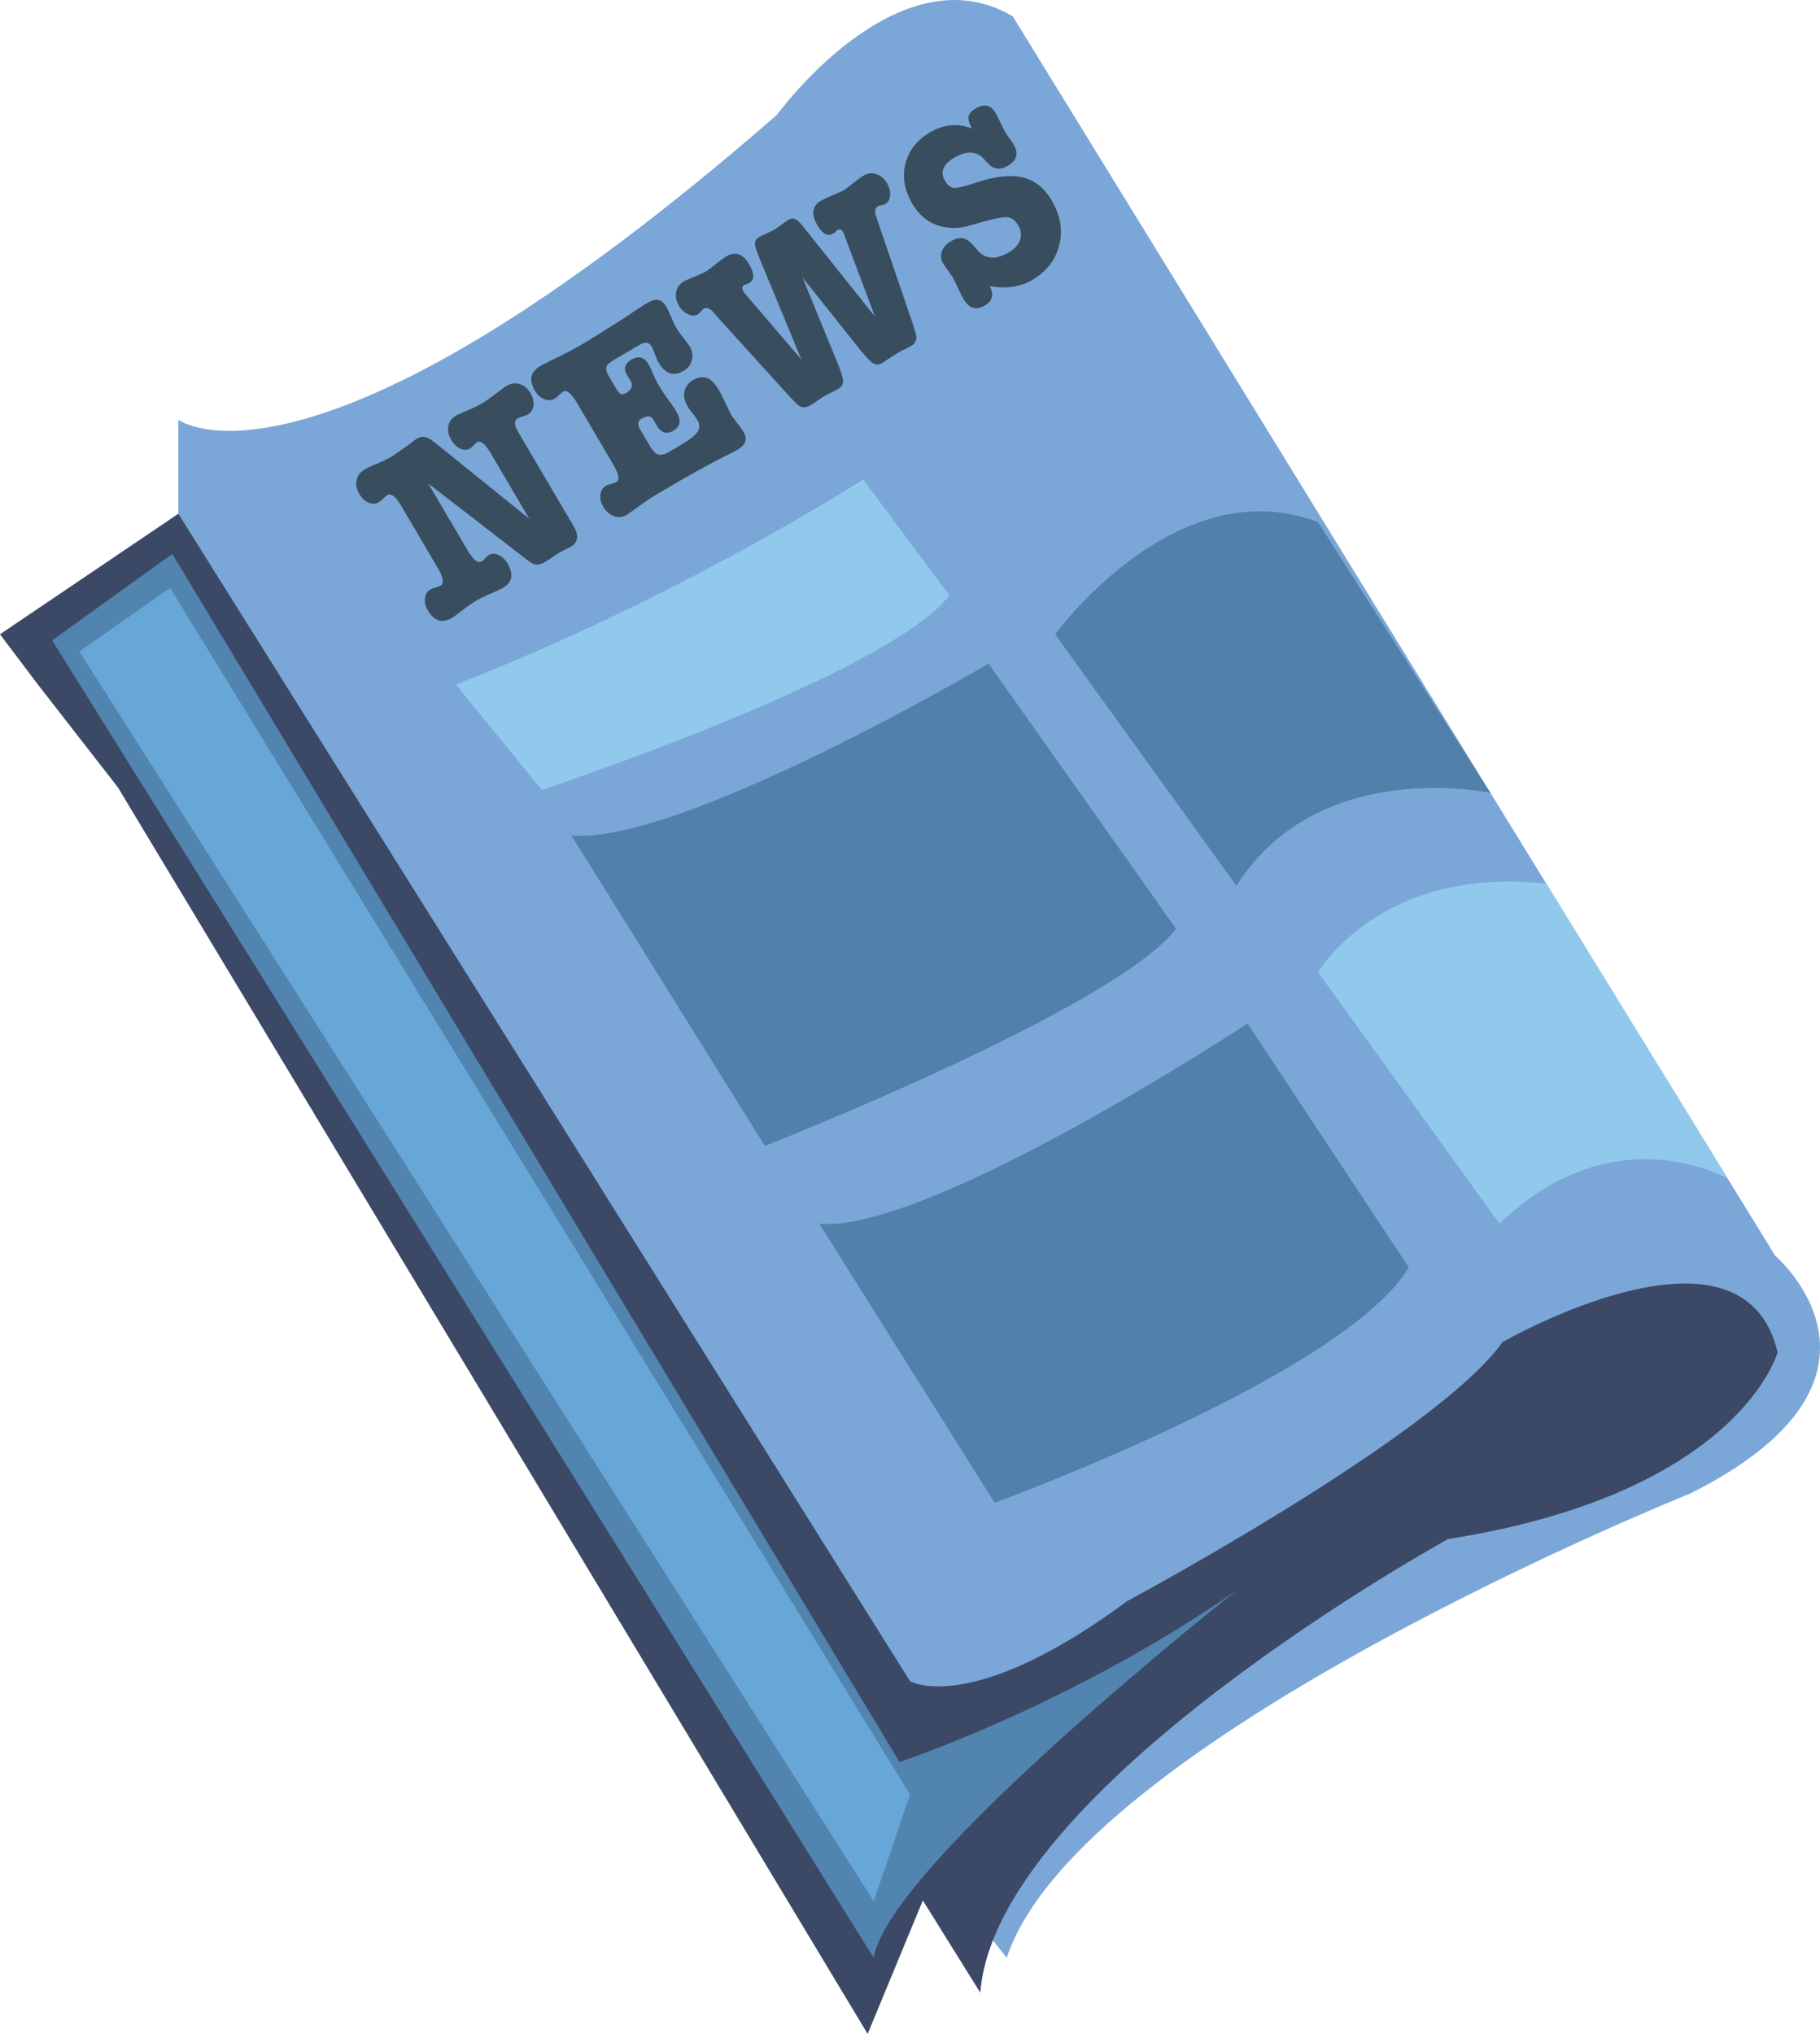
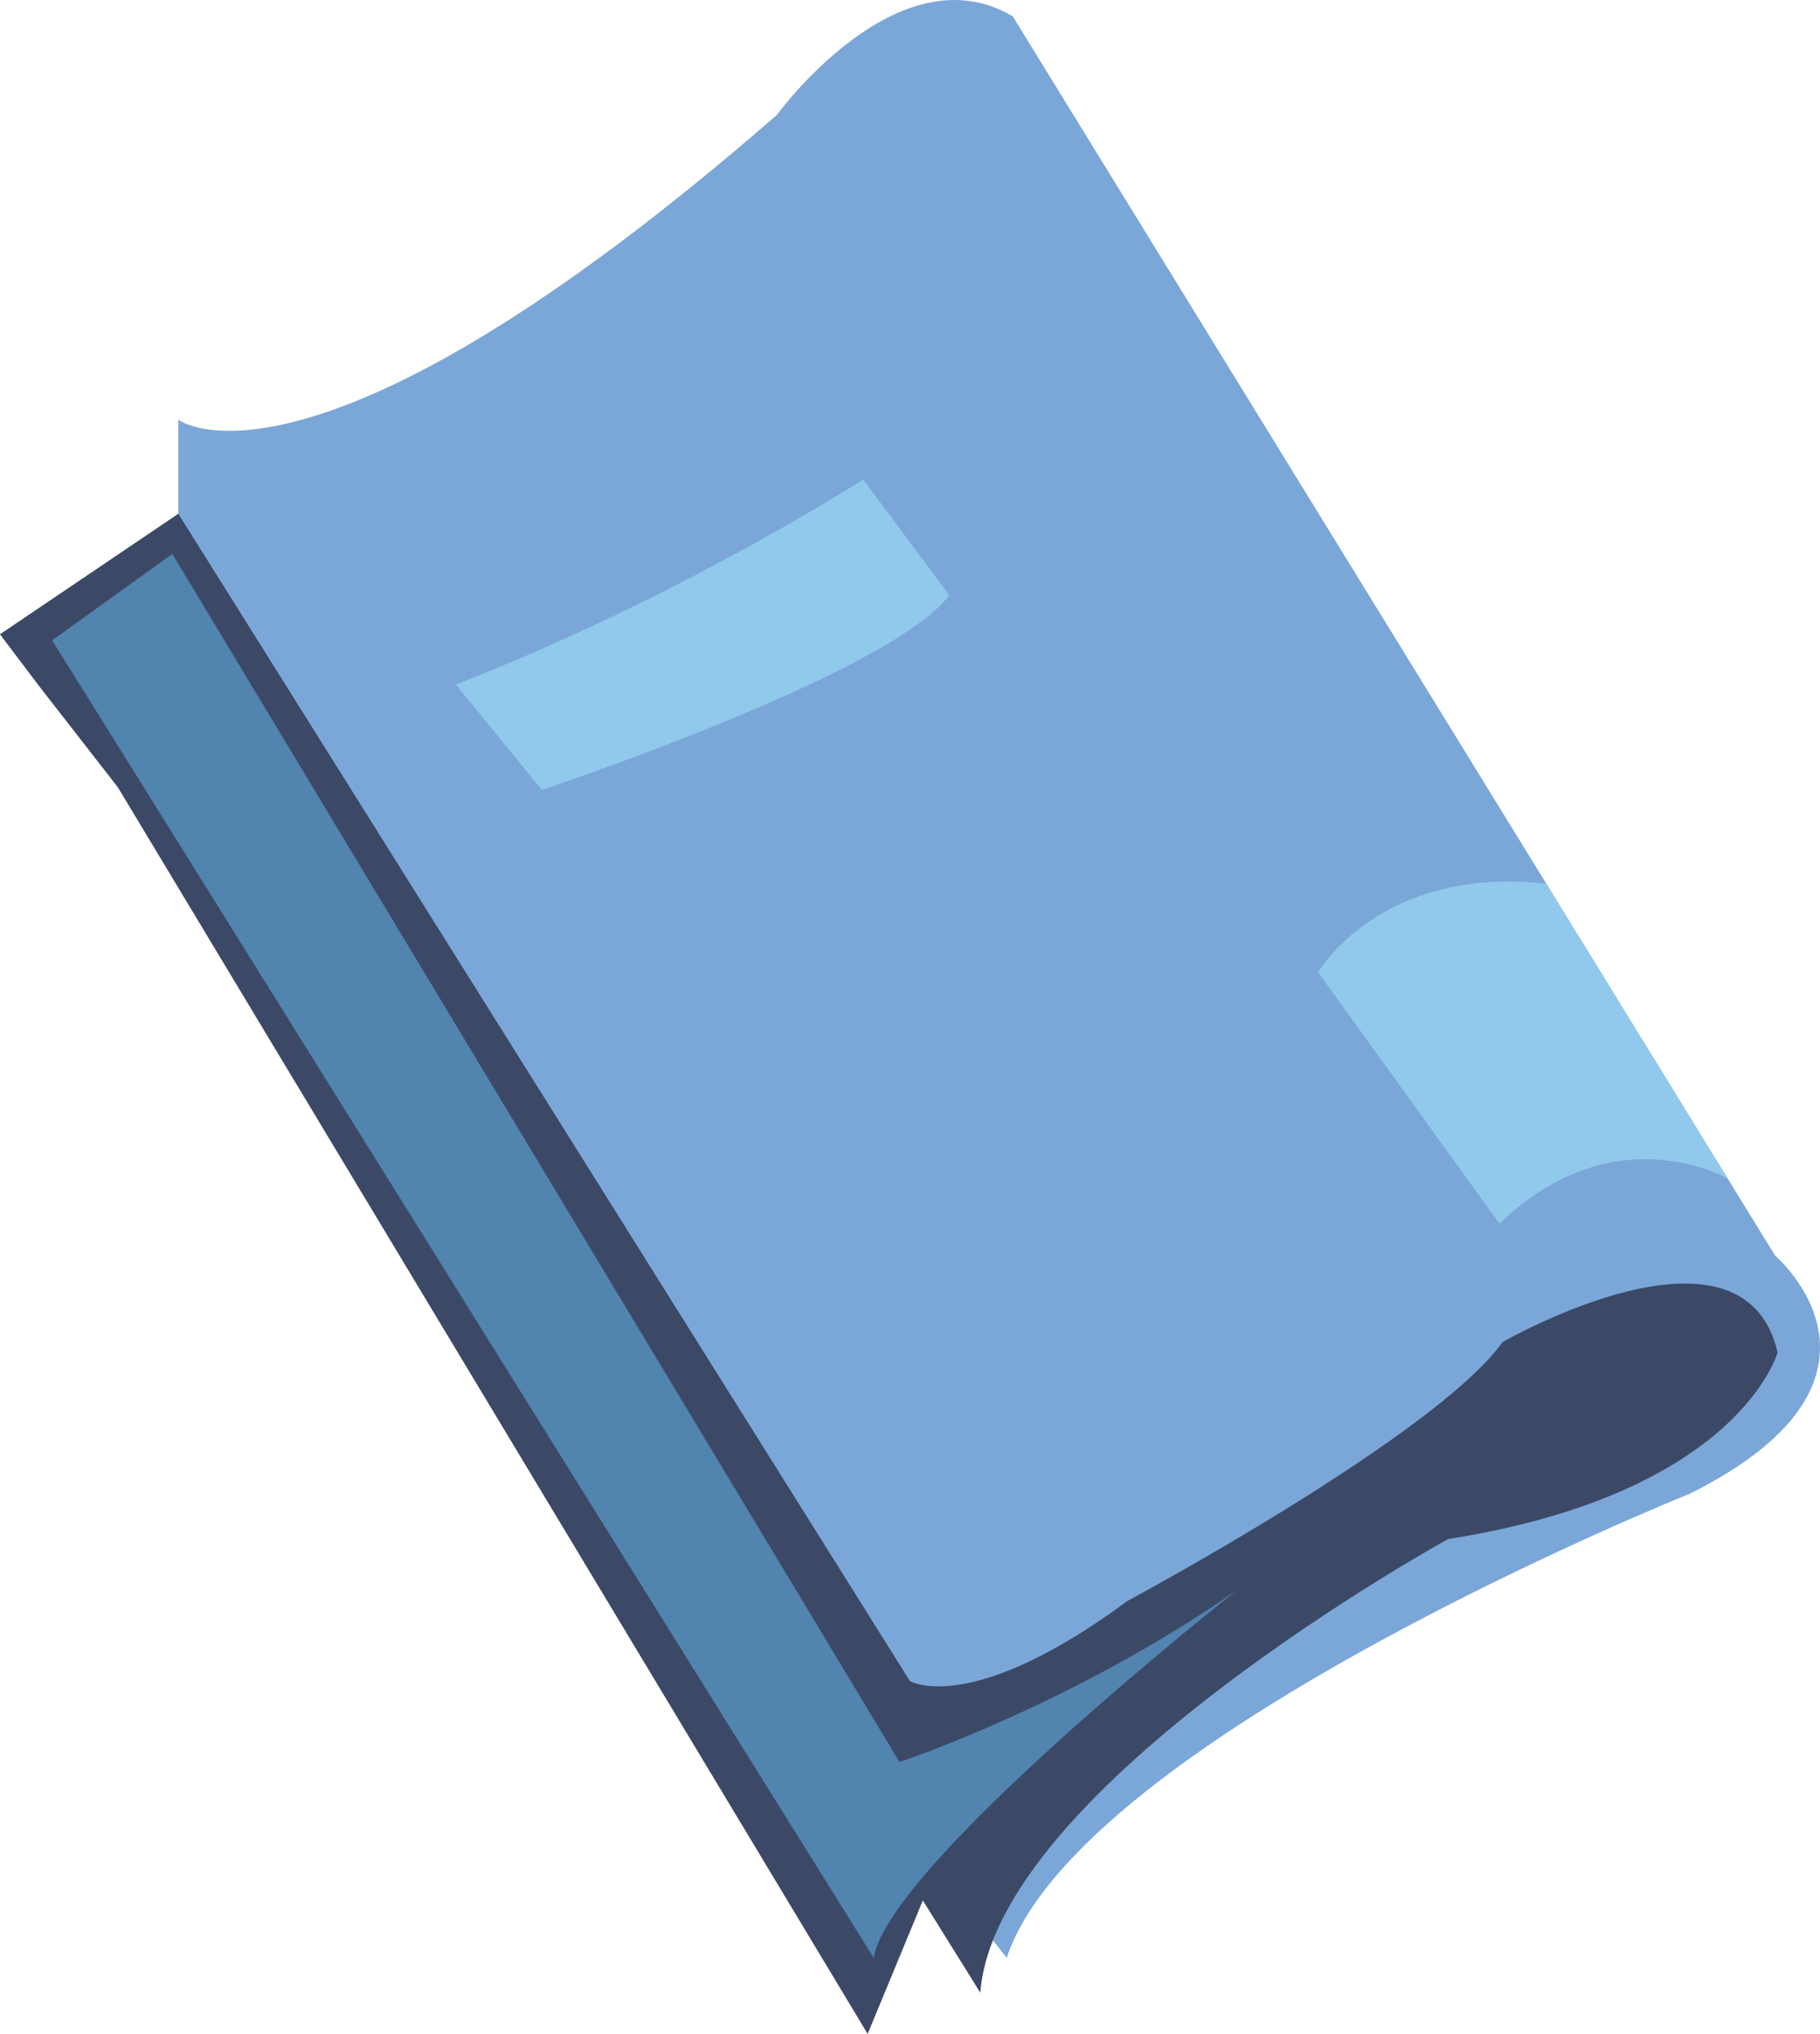
<svg xmlns="http://www.w3.org/2000/svg" width="200.673" height="224.184" viewBox="0 0 200.673 224.184">
  <path fill="#7BA7D8" d="M12.999 82.634v4.15L7 72.972l-7-3.054 19.666-13.284V46.272s14.667 11.076 66-33.614c0 0 13.333-18.357 26-10.857l84.053 136.591s15.948 13.576-9.386 26.242c0 0-67.334 26.995-75.334 51.164l-8.118-10.314-8.548 10.314L12.999 82.634z" />
  <path fill="#3B4967" d="M19.666 56.634l80.667 128.663s6.666 3.96 24-8.849c0 0 34.001-18.227 41.334-28.518 0 0 26.5-15.25 30.333 1.125 0 0-4.186 15.524-36.333 20.584 0 0-49.826 27.333-51.58 50l-6.334-10.17-6.086 14.714L12.999 86.784 4.333 75.65 0 69.918l19.666-13.284z" />
  <path fill="#5284B0" d="M19 61.056l80.177 133.156s18.91-6.227 37.156-18.904c0 0-38.333 30.176-39.999 40.49L5.75 70.581 19 61.056z" />
-   <path fill="#5180AB" d="M90.333 134.878l19.334 30.762s38.583-14.084 45.666-25.945l-17.777-26.874c0-.001-35.223 23.149-47.223 22.057zM63 92.083l21.333 34.223s38.667-15.168 45.334-23.938L109 73.145S75 93.174 63 92.083zM116.333 69.918s13.334-18.34 28.999-12.363l19.001 29.833s-19.001-4.083-28 10.251l-20-27.721z" />
  <path fill="#91C9ED" d="M145.332 107.158s6.83-11.782 25.162-9.757l20.006 32.51s-12.5-7.271-25.168 4.967l-20-27.72zM50.264 75.452l9.475 11.613s38.269-12.683 44.936-21.453l-9.507-12.757c-.001 0-19.985 12.901-44.904 22.597z" />
  <g fill="#384D5E">
-     <path d="M48.373 49.122l9.99 8.063-4.217-7.162c-.637-1.081-1.146-1.508-1.529-1.282-.104.061-.238.178-.404.352s-.301.291-.402.351c-.311.182-.662.184-1.057.003s-.725-.497-.99-.948c-.314-.533-.426-1.042-.336-1.529.09-.488.365-.866.822-1.136.234-.139.664-.337 1.287-.596a12.808 12.808 0 001.598-.778c.398-.234.844-.539 1.336-.917.74-.565 1.205-.904 1.396-1.017.473-.278.951-.342 1.436-.193.486.149.885.489 1.199 1.022.266.451.369.899.314 1.345-.055.446-.252.768-.592.967a2.603 2.603 0 01-.58.229 2.602 2.602 0 00-.559.215c-.295.174-.369.489-.221.944.066.179.252.526.555 1.042l5.799 9.848c.627 1.064.543 1.832-.254 2.301-.146.087-.379.207-.695.361-.316.154-.549.273-.697.36l-1.041.711-.486.287c-.428.252-.811.324-1.15.22-.195-.059-.568-.307-1.123-.742l-10.551-8.154 4.303 7.307c.646 1.098 1.16 1.532 1.545 1.307.102-.061.244-.182.426-.364.18-.183.322-.304.426-.365.309-.182.66-.184 1.055-.003.395.182.725.497.99.949.693 1.178.523 2.07-.508 2.678-.295.174-.811.412-1.545.714-.496.205-.973.442-1.43.71-.383.226-.875.57-1.477 1.033-.602.463-.99.747-1.168.851-1.076.634-1.961.362-2.654-.816-.266-.452-.375-.897-.326-1.34.047-.441.24-.76.58-.96a2.8 2.8 0 01.592-.234c.262-.079.451-.152.57-.222.398-.235.273-.9-.371-1.998l-3.947-6.702c-.637-1.081-1.154-1.504-1.553-1.269-.117.069-.273.2-.469.391a2.827 2.827 0 01-.492.403c-.34.2-.715.214-1.123.042-.41-.172-.746-.483-1.012-.935-.314-.533-.418-1.047-.314-1.542.105-.497.395-.884.865-1.162.311-.183.783-.407 1.422-.674.637-.266 1.125-.5 1.465-.7.279-.165.74-.478 1.381-.943.301-.198.635-.438 1.004-.722.158-.137.34-.265.547-.387.398-.234.809-.248 1.229-.039.163.075.543.351 1.141.825zM67.795 39.61c-.488.287-.783.526-.889.718-.135.276-.057.663.238 1.163l.799 1.354c.16.274.314.463.459.562.146.099.354.068.627-.093.631-.371.795-.813.49-1.331l-.186-.314-.213-.362c-.398-.678-.227-1.236.518-1.674.775-.456 1.404-.273 1.889.549.133.227.26.488.383.786.234.577.484 1.093.752 1.545.246.419.59.935 1.027 1.545.439.61.734 1.043.887 1.302.561.952.449 1.657-.332 2.117-.736.434-1.348.24-1.832-.582l-.072-.121c-.047-.081-.16-.274-.342-.58-.227-.388-.648-.4-1.266-.037-.416.245-.473.626-.168 1.142l1.068 1.814c.332.565.65.895.953.987.303.093.705-.008 1.207-.303l1.283-.755c.943-.556 1.551-1.034 1.822-1.432s.275-.824.01-1.275a6.679 6.679 0 00-.545-.772 6.854 6.854 0 01-.529-.748c-.352-.597-.471-1.156-.361-1.676.109-.522.432-.939.961-1.251 1.078-.633 1.996-.305 2.756.985.246.42.486.876.717 1.371.383.817.631 1.324.744 1.517.105.178.346.502.723.975.225.28.434.582.623.904.447.759.234 1.394-.637 1.906-.279.165-.758.414-1.436.748-1.123.553-2.875 1.508-5.254 2.865L72.7 54.318c-.738.434-1.336.819-1.793 1.153l-1.594 1.138a.365.365 0 00-.076.074l-.111.065c-.457.27-.93.318-1.416.149s-.883-.512-1.186-1.028c-.266-.451-.375-.897-.328-1.338.049-.441.25-.766.604-.975.117-.069.314-.142.588-.216s.463-.142.566-.203c.398-.234.273-.899-.371-1.997l-3.947-6.702c-.637-1.081-1.154-1.504-1.553-1.27-.088.052-.246.19-.475.409a2.362 2.362 0 01-.465.372c-.34.2-.717.217-1.133.049-.418-.167-.758-.477-1.023-.928-.693-1.178-.502-2.084.578-2.72.252-.148.781-.416 1.588-.805a46.046 46.046 0 003.436-1.828c.104-.061.977-.608 2.621-1.64 1.193-.746 1.973-1.249 2.338-1.507a30.75 30.75 0 011.955-1.248c.828-.487 1.475-.337 1.939.453.152.259.344.657.57 1.196.229.539.42.938.57 1.195.152.259.402.606.748 1.043.348.437.592.776.734 1.019.275.468.35.957.223 1.466-.127.51-.428.902-.898 1.18-1.107.651-2.025.356-2.758-.886-.123-.209-.26-.519-.412-.929s-.281-.704-.385-.882c-.209-.354-.508-.472-.895-.354-.137.037-.455.203-.957.498l-2.187 1.289zM88.859 25.353l7.609 9.531-3.309-8.805a2.259 2.259 0 00-.205-.499c-.17-.291-.381-.362-.633-.215a1.543 1.543 0 00-.244.241l-.133.079-.133.078c-.561.33-1.125.011-1.695-.957-.713-1.21-.574-2.105.414-2.687.25-.147.623-.324 1.119-.528.75-.311 1.242-.537 1.479-.676.029-.017.576-.437 1.641-1.26a7.07 7.07 0 01.473-.31 1.61 1.61 0 011.387-.148c.482.161.871.492 1.166.992.256.435.373.877.348 1.326-.023.449-.182.759-.477.933-.164.096-.33.157-.504.183s-.312.069-.414.13c-.252.147-.316.458-.197.931.01.016.127.369.355 1.06l3.744 10.961c.242.748.369 1.216.381 1.404.037.436-.166.782-.607 1.042a8.591 8.591 0 01-.738.368c-.156.072-.418.216-.787.433-.309.183-.578.351-.805.505l-.68.465-.109.065c-.385.226-.736.236-1.055.032-.318-.203-.854-.776-1.609-1.723l-6.168-7.741 3.756 9.16c.461 1.12.703 1.867.727 2.244.023.378-.156.68-.539.905-.133.078-.416.222-.848.433-.215.106-.486.254-.811.445-.162.096-.402.252-.721.472-.316.22-.557.377-.719.473-.441.261-.844.27-1.207.025-.148-.085-.498-.423-1.043-1.014l-.992-1.078-6.799-7.5c-.24-.272-.484-.551-.732-.839-.371-.325-.674-.418-.91-.279a1.303 1.303 0 00-.334.293 1.563 1.563 0 01-.385.357c-.295.174-.648.166-1.059-.027-.412-.192-.75-.514-1.016-.966-.295-.5-.389-.998-.285-1.494.105-.497.379-.875.822-1.135.25-.147.646-.327 1.188-.538.541-.21.945-.394 1.211-.55.236-.139.672-.46 1.309-.965a9.37 9.37 0 011.004-.722c.988-.582 1.818-.3 2.494.845.607 1.032.631 1.713.07 2.042a5.606 5.606 0 01-.133.078l-.154.091a1.77 1.77 0 00-.309.084c-.25.148-.285.375-.105.682.076.129.176.266.301.41l6.117 7.15-4.666-11.263c-.305-.754-.461-1.271-.467-1.552-.006-.278.141-.504.436-.678.176-.104.461-.244.854-.422.393-.176.678-.317.854-.421.178-.104.436-.282.771-.536a9.51 9.51 0 01.773-.535c.367-.217.729-.179 1.078.114.121.107.406.438.855 1.001zM102.541 14.592c1.533-.903 3.082-1.042 4.641-.418-.318-.573-.447-1.018-.387-1.338.062-.317.32-.611.777-.88.945-.556 1.672-.399 2.186.472.143.242.33.611.561 1.104.232.495.418.862.561 1.104.086.145.225.346.414.603.191.257.33.457.416.604l.07.12c.561.952.34 1.723-.662 2.313-.842.495-1.57.403-2.189-.275l-.41-.444c-.838-.917-1.928-.982-3.27-.192-1.27.747-1.619 1.604-1.049 2.571.295.501.631.758 1.008.775s1.191-.179 2.439-.588c2.096-.69 3.801-.88 5.117-.568 1.314.312 2.381 1.161 3.197 2.548.961 1.63 1.238 3.264.832 4.903-.404 1.639-1.396 2.923-2.975 3.853-1.312.773-2.877.999-4.693.678.486.929.311 1.642-.529 2.137-.959.564-1.742.33-2.35-.702a11.158 11.158 0 01-.576-1.128 12.847 12.847 0 00-.609-1.238c-.104-.178-.283-.44-.539-.79a10 10 0 01-.539-.791c-.248-.419-.291-.854-.131-1.308s.49-.827.992-1.123c.561-.33 1.041-.434 1.441-.31s.865.517 1.396 1.182c.873 1.114 2.07 1.224 3.59.33.619-.365 1.018-.817 1.197-1.357.178-.54.115-1.067-.188-1.583-.334-.564-.73-.867-1.193-.911-.461-.043-1.4.134-2.814.532l-1.688.473a5.53 5.53 0 01-2.324.097c-1.576-.246-2.795-1.103-3.66-2.57-.873-1.484-1.129-2.957-.77-4.419.362-1.458 1.265-2.615 2.71-3.466z" />
-   </g>
-   <path fill="#67A7D8" d="M18.75 64.806l81.586 133-4.002 11.75L8.75 71.806z" />
+     </g>
</svg>